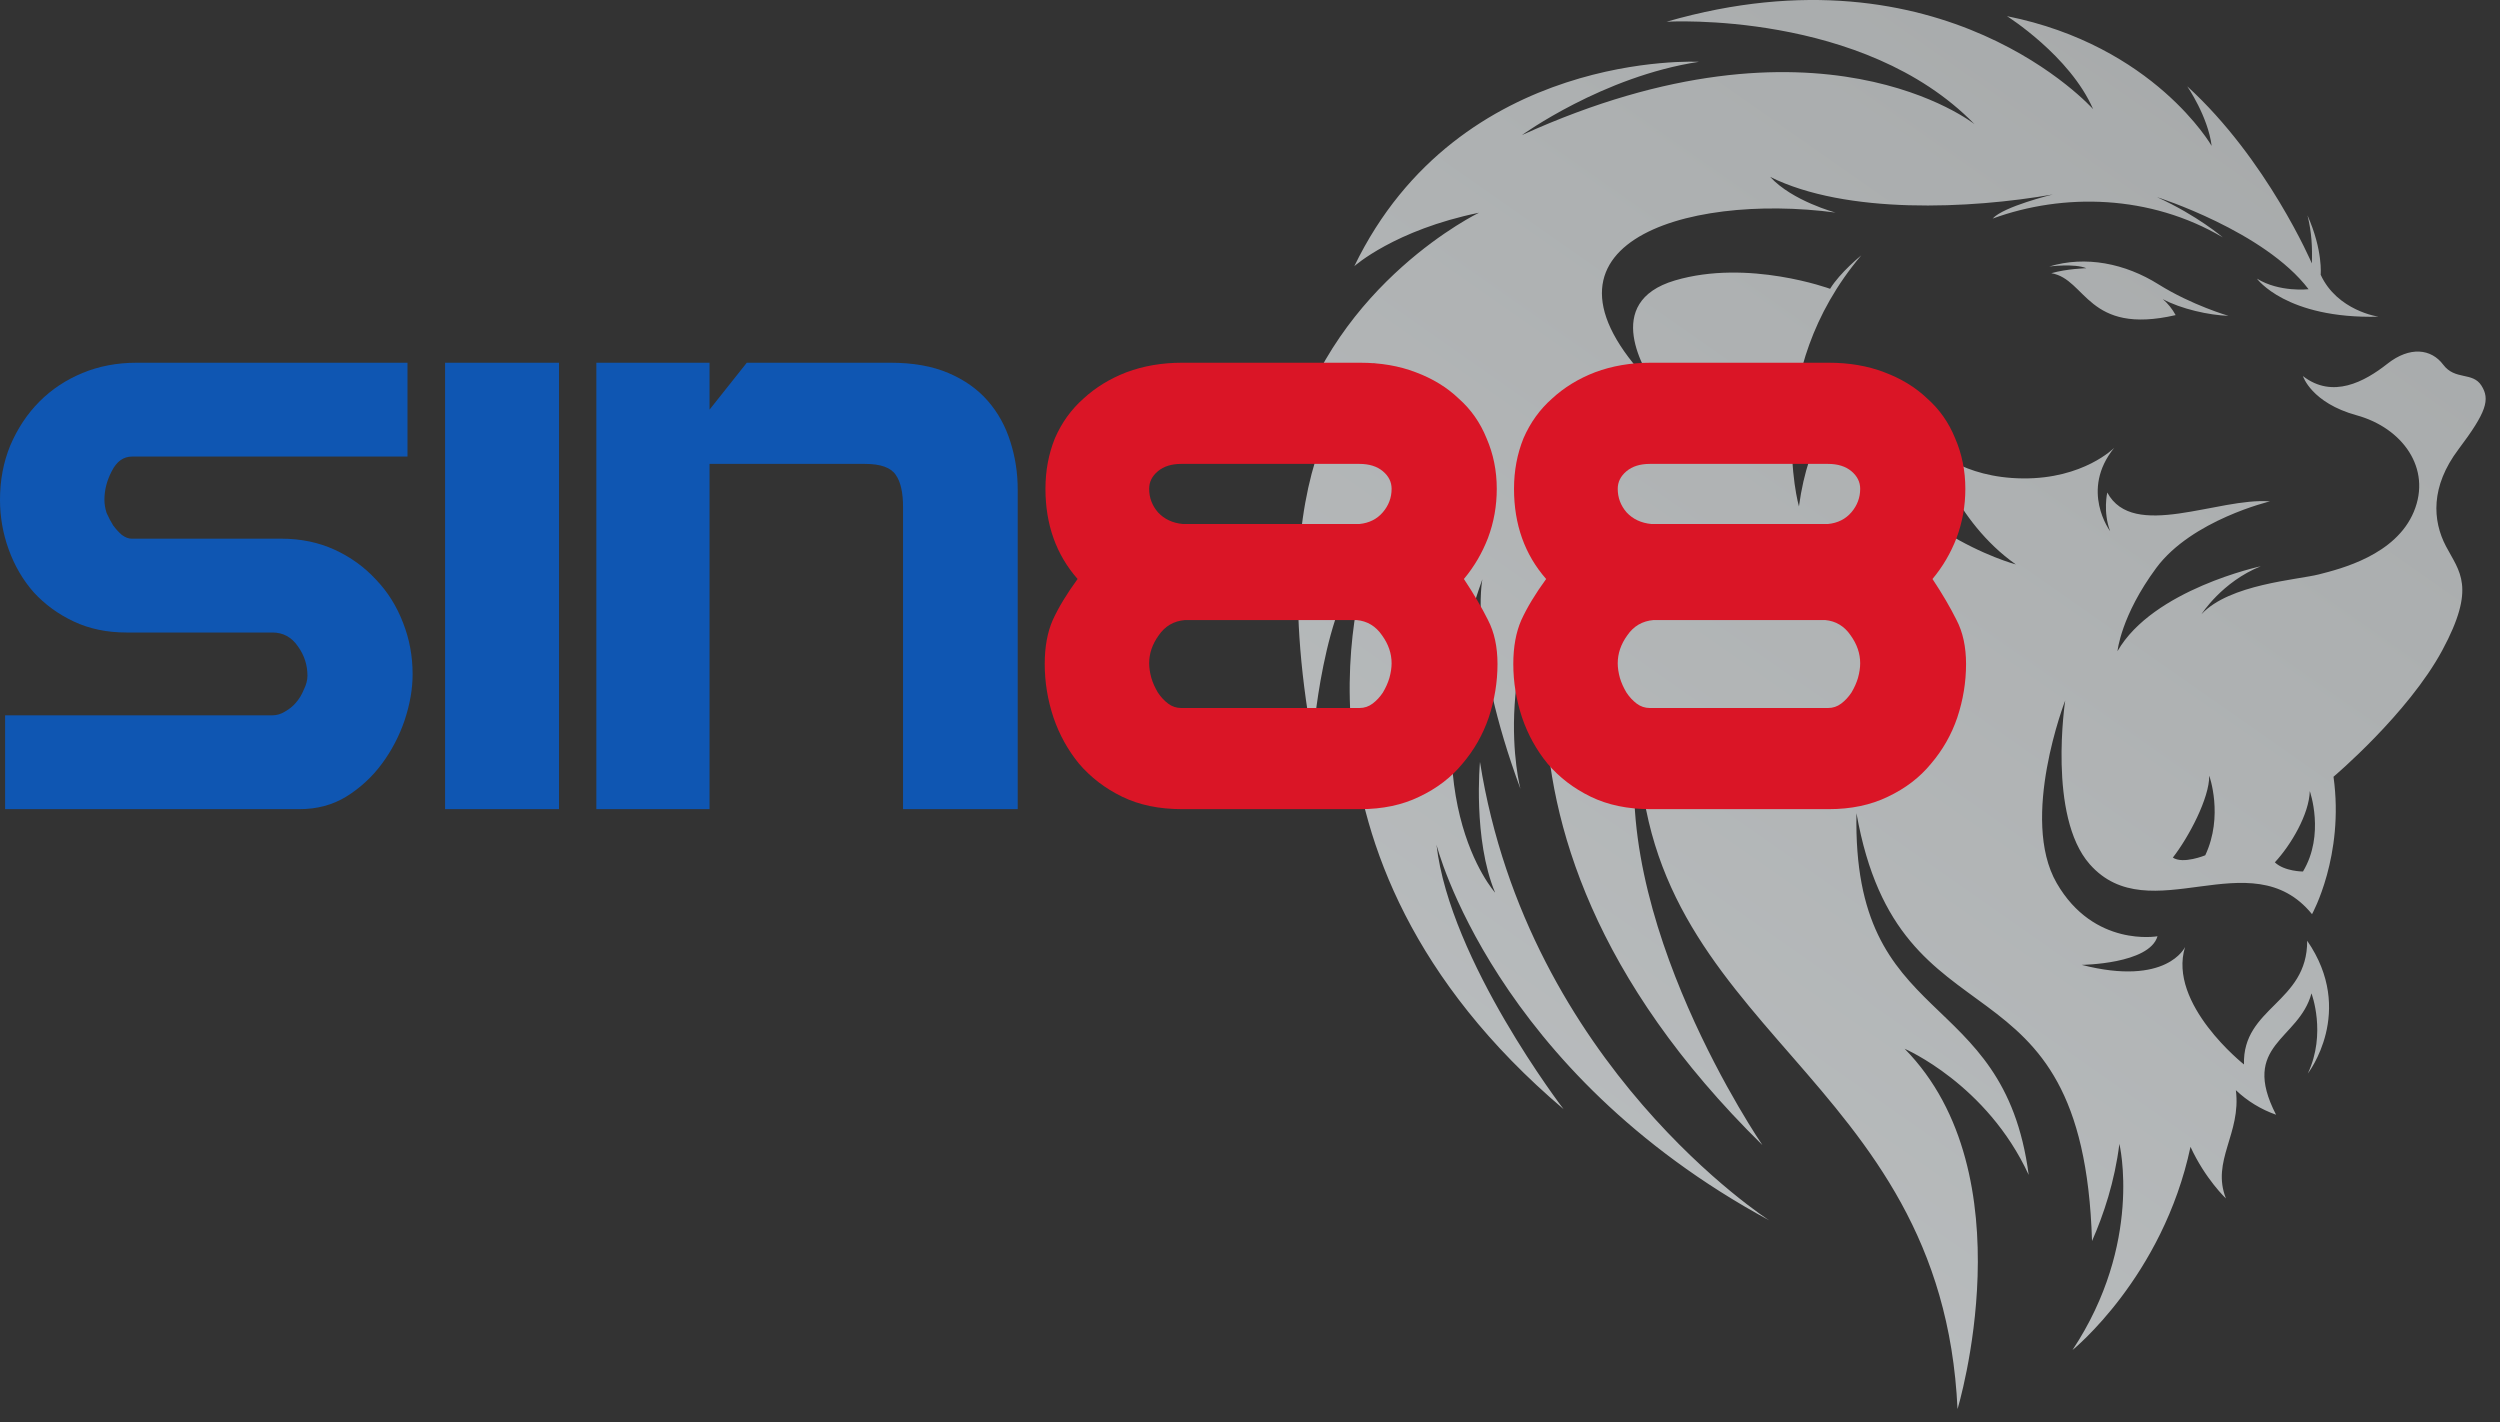
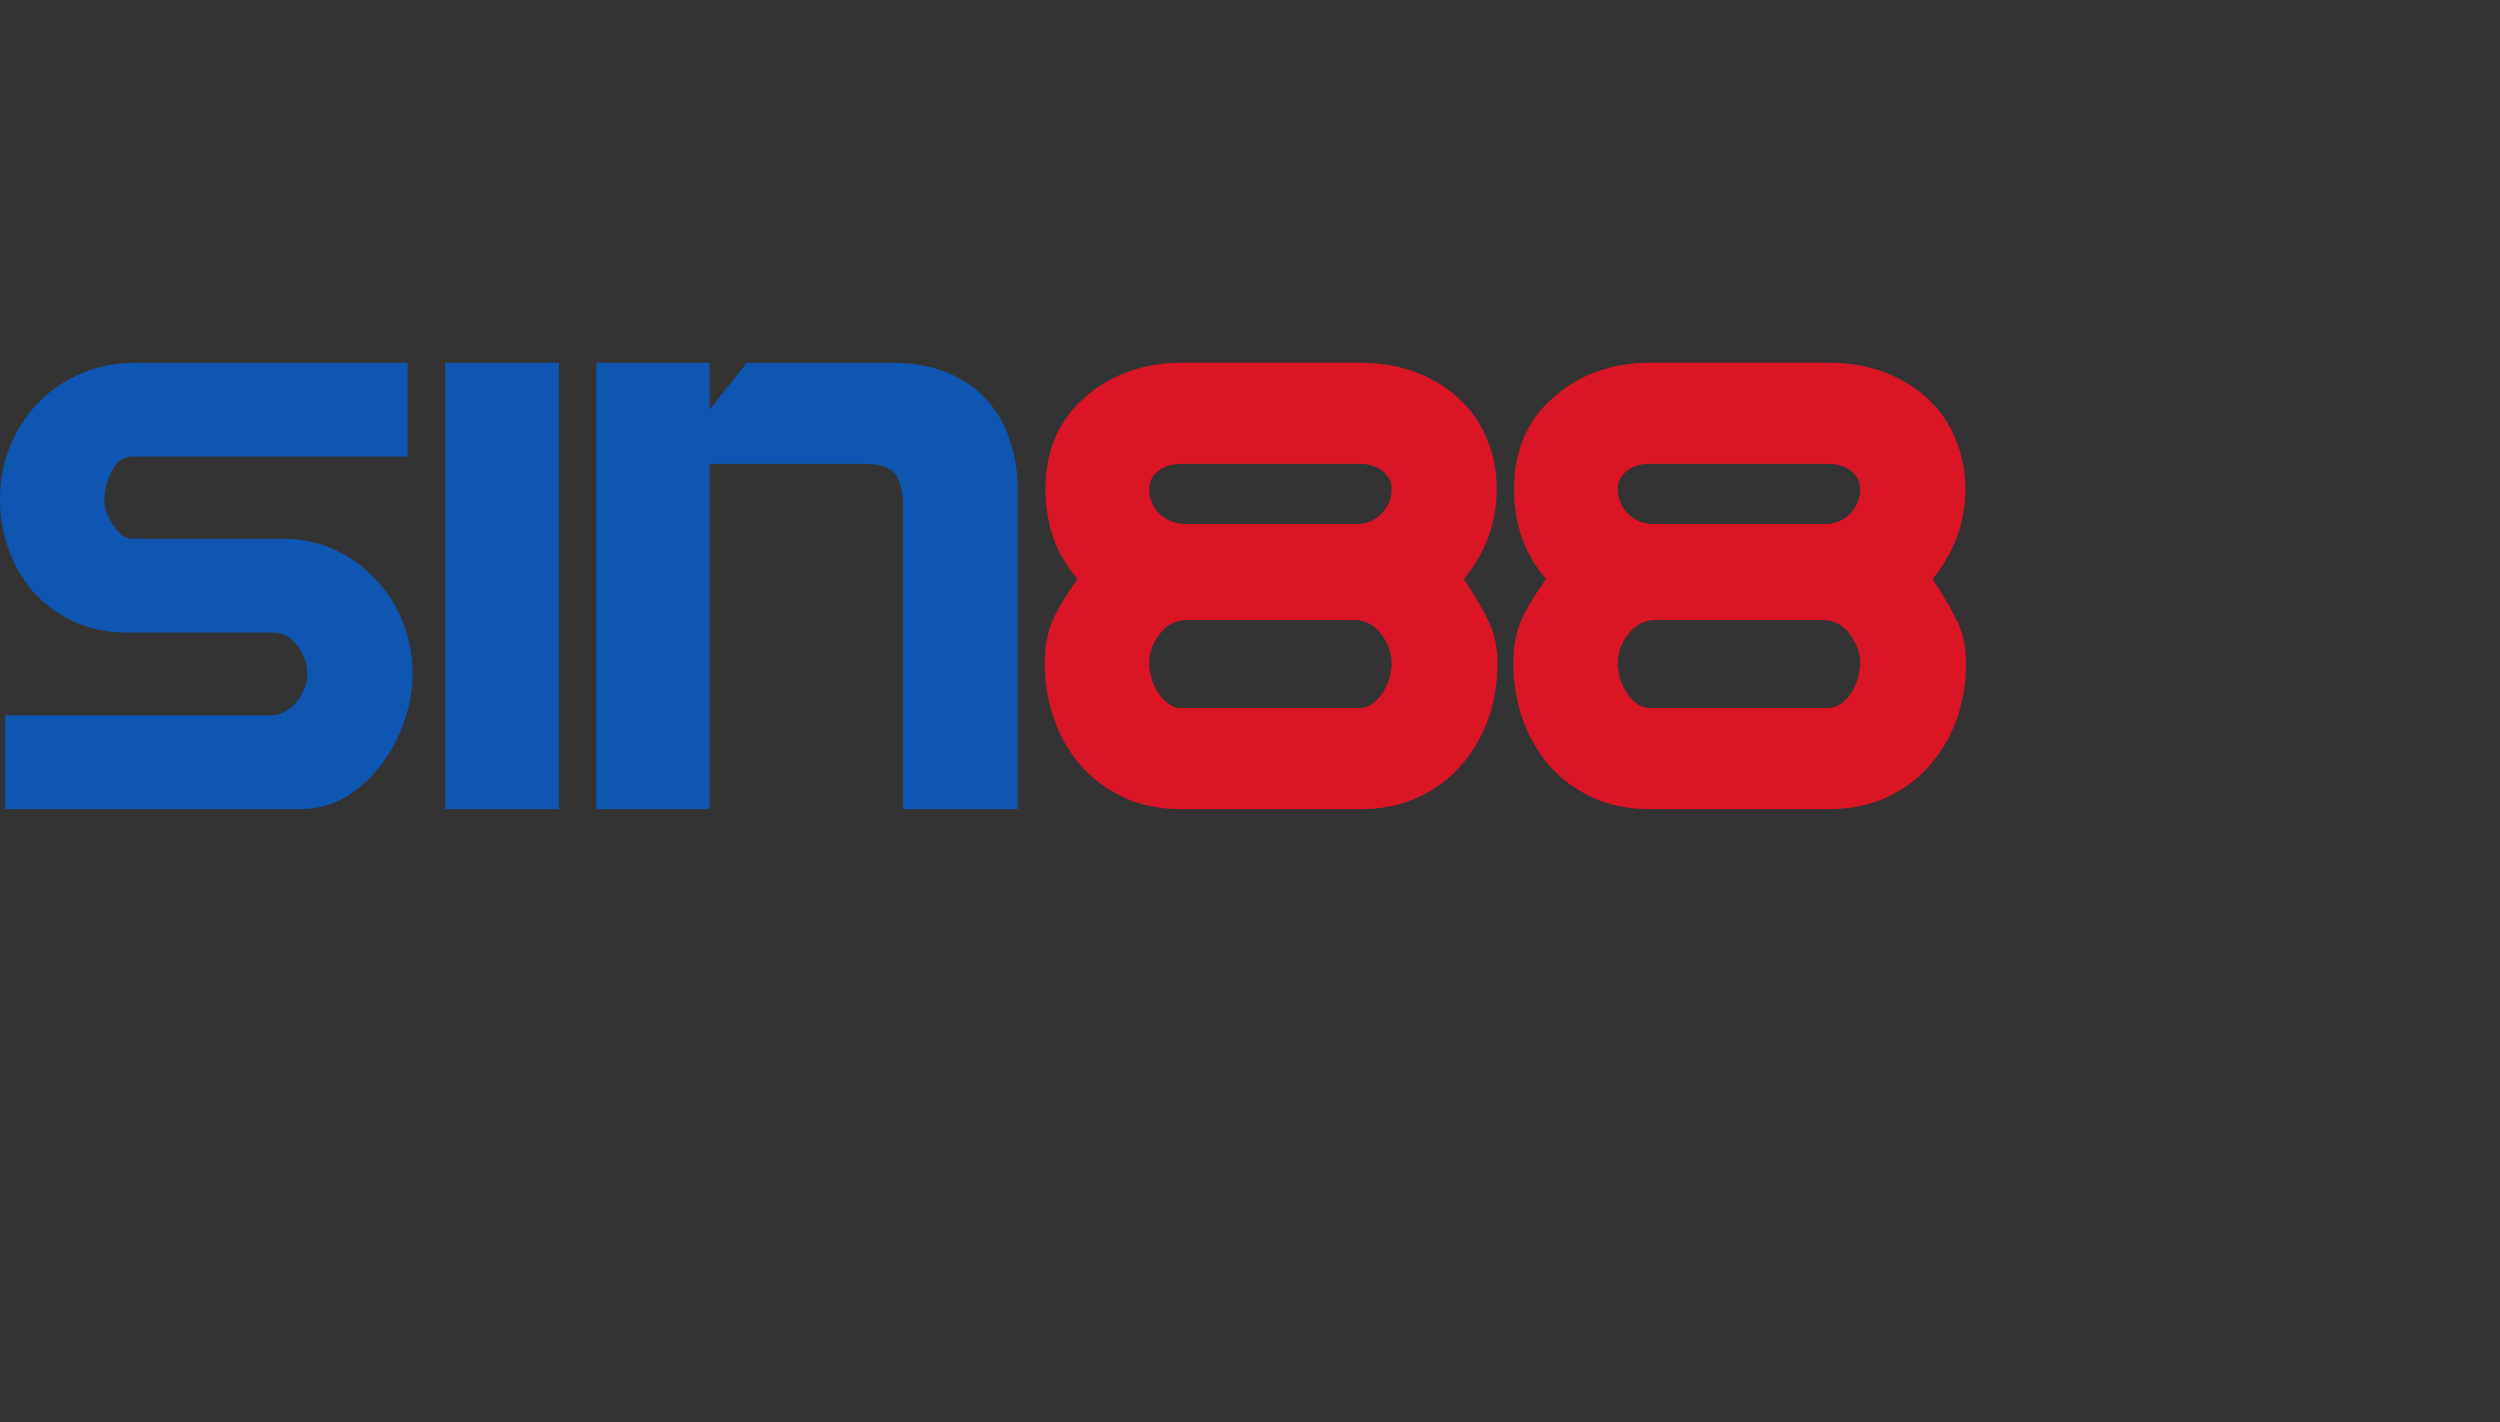
<svg xmlns="http://www.w3.org/2000/svg" width="109" height="62" viewBox="0 0 109 62" fill="none">
  <rect x="0" y="0" width="109" height="62" fill="#333333" stroke="none" />
  <g id="Group">
-     <path id="Vector" fill-rule="evenodd" clip-rule="evenodd" d="M97.162 13.77C97.162 13.77 95.564 13.308 94.112 12.398C92.659 11.487 90.941 11.136 89.343 11.621C89.343 11.621 90.428 11.476 90.966 11.694C90.966 11.694 90.107 11.718 89.436 11.912C90.968 12.166 90.999 14.627 94.858 13.739C94.716 13.476 94.527 13.24 94.298 13.041C95.085 13.469 96.321 13.745 97.162 13.77ZM96.323 33.82C96.323 33.82 96.957 35.575 96.149 37.291C96.149 37.291 95.179 37.689 94.736 37.391C95.43 36.5 96.332 34.794 96.323 33.82ZM100.707 34.491C100.707 34.491 101.378 36.386 100.41 37.998C100.41 37.998 99.603 37.998 99.183 37.598C99.891 36.839 100.681 35.489 100.707 34.491ZM100.797 11.485C100.797 11.485 98.853 6.945 95.363 3.763C95.363 3.763 96.268 5.075 96.428 6.361C96.428 6.361 93.924 1.991 87.503 0.704C87.503 0.704 90.247 2.428 91.26 4.759C91.26 4.759 84.759 -2.549 72.663 0.947C72.663 0.947 81.242 0.437 86.09 5.415C86.09 5.415 79.301 0.002 66.356 5.89C66.356 5.89 69.891 3.326 74.075 2.695C74.075 2.695 63.63 2.137 59.048 11.606C59.048 11.606 60.806 10.028 64.483 9.275C64.483 9.275 58.249 12.286 56.331 19.133C56.331 19.133 57.769 16.996 59.98 15.806C59.98 15.806 54.818 19.053 57.231 32.323C57.231 32.323 57.674 26.132 59.661 24.425C59.661 24.425 54.952 37.14 68.171 48.358C68.171 48.358 63.216 41.901 62.63 36.827C62.63 36.827 65.102 46.683 77.142 53.21C77.142 53.21 66.63 46.474 64.527 33.221C64.527 33.221 64.212 36.589 65.188 38.921C65.188 38.921 61.288 34.612 64.631 25.258C64.631 25.258 64.019 28.248 66.291 34.393C66.291 34.393 64.725 28.538 68.965 22.657C68.965 22.657 62.115 35.455 76.841 49.925C76.841 49.925 69.997 39.948 71.446 31.883C71.43 45.041 84.671 46.696 85.348 61.435C85.348 61.435 88.451 51.225 83.042 45.726C83.042 45.726 86.628 47.263 88.451 51.225C87.362 42.9 80.752 44.952 80.942 35.453C82.819 46.109 90.819 41.048 91.212 54.108C91.718 52.962 92.201 51.514 92.405 49.872C92.405 49.872 93.45 54.2 90.36 58.862C90.36 58.862 94.299 55.686 95.506 50.002C96.151 51.407 97.051 52.254 97.051 52.254C96.402 50.607 97.725 49.429 97.484 47.532C97.982 48.006 98.58 48.371 99.236 48.602C97.65 45.525 100.232 45.356 100.78 43.311C100.78 43.311 101.445 45.06 100.62 46.807C100.62 46.807 102.724 44.1 100.593 41.016C100.606 43.724 97.764 43.916 97.838 46.411C97.838 46.411 94.505 43.776 95.268 41.291C95.268 41.291 94.48 43.022 90.759 42.068C90.759 42.068 93.711 42.038 94.067 40.821C94.067 40.821 91.296 41.319 89.671 38.502C88.046 35.686 90.044 30.539 90.044 30.539C90.044 30.539 89.272 35.59 91.11 37.678C93.716 40.638 98.144 36.582 100.804 39.858C100.804 39.858 102.22 37.313 101.741 33.866C101.741 33.866 104.991 31.121 106.483 28.355C107.975 25.588 107.229 24.931 106.643 23.814C106.057 22.697 105.964 21.216 107.19 19.59C108.415 17.963 108.575 17.418 108.189 16.81C107.802 16.202 107.043 16.591 106.523 15.899C106.004 15.207 105.072 15.085 104.086 15.863C103.1 16.64 101.701 17.404 100.408 16.397C100.408 16.397 100.769 17.562 102.754 18.108C104.739 18.655 106.032 20.415 105.244 22.309C104.457 24.203 102.06 24.798 101.114 25.041C100.17 25.283 97.212 25.465 95.986 26.777C95.986 26.777 96.879 25.368 98.57 24.689C98.57 24.689 93.868 25.696 92.323 28.391C92.323 28.391 92.469 26.849 94.014 24.761C95.56 22.673 98.97 21.86 98.97 21.86C96.712 21.682 93.006 23.579 91.877 21.473C91.877 21.473 91.683 22.322 92.002 23.159C92.002 23.159 90.671 21.381 92.182 19.523C92.182 19.523 90.85 20.883 88.198 20.859C85.548 20.835 84.282 19.523 84.282 19.523C84.282 19.523 85.174 22.691 87.892 24.61C87.892 24.61 82.217 23.105 80.139 17.763C80.139 17.763 78.857 18.953 78.434 22.08C78.434 22.08 76.786 16.294 81.151 11.135C81.151 11.135 80.232 11.875 79.792 12.592C79.792 12.592 76.222 11.281 73.025 12.228C69.828 13.175 71.693 16.185 72.252 16.986C65.88 10.682 73.439 8.392 80.031 9.268C80.031 9.268 78.153 8.77 77.18 7.714C80.493 9.358 85.894 9.11 89.502 8.479C89.502 8.479 87.351 9.002 86.879 9.53C89.963 8.403 93.748 8.481 96.914 10.35C96.914 10.35 95.818 9.402 94.046 8.595C94.046 8.595 98.723 10.073 100.654 12.61C100.654 12.61 99.388 12.756 98.403 12.149C98.403 12.149 99.671 13.911 103.703 13.808C103.703 13.808 101.904 13.554 101.181 11.978C101.181 11.978 101.287 10.922 100.607 9.392C100.792 10.133 100.821 10.799 100.797 11.485Z" fill="url(#paint0_linear_83_12474)" fill-opacity="0.7" />
    <path id="Vector_2" d="M0.223 31.188V35.279H13.054C13.819 35.279 14.498 35.098 15.092 34.736C15.708 34.353 16.228 33.873 16.652 33.298C17.077 32.723 17.406 32.094 17.639 31.412C17.873 30.709 17.99 30.038 17.99 29.399C17.99 28.61 17.852 27.864 17.576 27.161C17.3 26.437 16.907 25.808 16.398 25.276C15.888 24.722 15.283 24.285 14.583 23.965C13.882 23.645 13.107 23.486 12.258 23.486H5.731C5.604 23.486 5.466 23.433 5.317 23.326C5.19 23.219 5.063 23.081 4.935 22.91C4.829 22.74 4.734 22.559 4.649 22.367C4.585 22.175 4.553 21.983 4.553 21.792C4.553 21.366 4.659 20.95 4.872 20.545C5.084 20.119 5.381 19.906 5.763 19.906H17.767V15.815H5.954C5.105 15.815 4.32 15.964 3.598 16.262C2.876 16.561 2.25 16.976 1.719 17.509C1.189 18.042 0.764 18.681 0.446 19.427C0.149 20.151 0 20.939 0 21.792C0 22.538 0.127 23.262 0.382 23.965C0.637 24.668 0.998 25.286 1.465 25.819C1.953 26.352 2.537 26.778 3.216 27.097C3.895 27.417 4.659 27.577 5.508 27.577H11.876C12.343 27.577 12.715 27.779 12.991 28.184C13.267 28.568 13.405 28.994 13.405 29.462C13.405 29.654 13.352 29.857 13.245 30.07C13.161 30.283 13.044 30.475 12.895 30.645C12.768 30.794 12.609 30.922 12.418 31.029C12.248 31.135 12.067 31.188 11.876 31.188H0.223ZM19.406 15.815V35.279H24.373V15.815H19.406ZM26.001 15.815V35.279H30.936V20.226H37.718C38.397 20.226 38.843 20.386 39.055 20.705C39.267 21.003 39.373 21.472 39.373 22.111V35.279H44.372V21.344C44.372 20.62 44.266 19.927 44.054 19.267C43.842 18.585 43.513 17.988 43.067 17.477C42.621 16.965 42.048 16.561 41.347 16.262C40.647 15.964 39.808 15.815 38.832 15.815H32.56L30.936 17.86V15.815H26.001Z" fill="#0F56B2" />
-     <path id="Vector_3" d="M45.582 21.312C45.582 20.524 45.719 19.789 45.995 19.107C46.292 18.425 46.706 17.85 47.237 17.381C47.768 16.891 48.394 16.508 49.116 16.23C49.859 15.953 50.665 15.815 51.536 15.815H59.305C60.196 15.815 61.003 15.953 61.724 16.23C62.467 16.508 63.094 16.891 63.603 17.381C64.134 17.85 64.537 18.425 64.813 19.107C65.11 19.789 65.259 20.524 65.259 21.312C65.259 22.058 65.132 22.772 64.877 23.454C64.622 24.114 64.272 24.711 63.826 25.244C64.25 25.883 64.601 26.479 64.877 27.034C65.153 27.566 65.291 28.205 65.291 28.951C65.291 29.739 65.163 30.517 64.909 31.284C64.654 32.03 64.272 32.701 63.763 33.298C63.274 33.895 62.648 34.374 61.883 34.736C61.141 35.098 60.281 35.279 59.305 35.279H51.536C50.538 35.279 49.668 35.098 48.925 34.736C48.182 34.374 47.556 33.895 47.046 33.298C46.558 32.701 46.187 32.03 45.932 31.284C45.677 30.517 45.55 29.739 45.55 28.951C45.55 28.205 45.666 27.566 45.9 27.034C46.155 26.479 46.515 25.883 46.983 25.244C46.048 24.178 45.582 22.868 45.582 21.312ZM60.674 28.919C60.674 28.493 60.536 28.088 60.26 27.705C59.984 27.3 59.612 27.076 59.145 27.034H51.663C51.175 27.076 50.793 27.3 50.517 27.705C50.241 28.088 50.103 28.493 50.103 28.919C50.103 29.111 50.135 29.324 50.199 29.558C50.262 29.771 50.358 29.985 50.485 30.198C50.612 30.389 50.761 30.549 50.931 30.677C51.1 30.805 51.291 30.869 51.504 30.869H59.273C59.485 30.869 59.676 30.805 59.846 30.677C60.016 30.549 60.164 30.389 60.292 30.198C60.419 29.985 60.515 29.771 60.578 29.558C60.642 29.324 60.674 29.111 60.674 28.919ZM50.103 21.312C50.103 21.696 50.23 22.037 50.485 22.335C50.761 22.633 51.122 22.804 51.568 22.846H59.273C59.697 22.804 60.037 22.633 60.292 22.335C60.547 22.037 60.674 21.696 60.674 21.312C60.674 21.014 60.547 20.758 60.292 20.545C60.037 20.332 59.697 20.226 59.273 20.226H51.504C51.079 20.226 50.74 20.332 50.485 20.545C50.23 20.758 50.103 21.014 50.103 21.312ZM66.011 21.312C66.011 20.524 66.149 19.789 66.425 19.107C66.722 18.425 67.136 17.85 67.667 17.381C68.197 16.891 68.824 16.508 69.546 16.23C70.289 15.953 71.095 15.815 71.965 15.815H79.735C80.626 15.815 81.433 15.953 82.154 16.23C82.897 16.508 83.523 16.891 84.033 17.381C84.563 17.85 84.967 18.425 85.243 19.107C85.54 19.789 85.689 20.524 85.689 21.312C85.689 22.058 85.561 22.772 85.306 23.454C85.052 24.114 84.702 24.711 84.256 25.244C84.68 25.883 85.03 26.479 85.306 27.034C85.582 27.566 85.72 28.205 85.72 28.951C85.72 29.739 85.593 30.517 85.338 31.284C85.084 32.03 84.702 32.701 84.192 33.298C83.704 33.895 83.078 34.374 82.314 34.736C81.57 35.098 80.711 35.279 79.735 35.279H71.965C70.968 35.279 70.098 35.098 69.355 34.736C68.611 34.374 67.986 33.895 67.476 33.298C66.987 32.701 66.616 32.03 66.362 31.284C66.107 30.517 65.98 29.739 65.98 28.951C65.98 28.205 66.096 27.566 66.33 27.034C66.585 26.479 66.945 25.883 67.412 25.244C66.478 24.178 66.011 22.868 66.011 21.312ZM81.104 28.919C81.104 28.493 80.965 28.088 80.69 27.705C80.414 27.3 80.042 27.076 79.576 27.034H72.093C71.605 27.076 71.223 27.3 70.947 27.705C70.671 28.088 70.533 28.493 70.533 28.919C70.533 29.111 70.564 29.324 70.628 29.558C70.692 29.771 70.787 29.985 70.915 30.198C71.042 30.389 71.191 30.549 71.36 30.677C71.531 30.805 71.722 30.869 71.933 30.869H79.703C79.915 30.869 80.106 30.805 80.276 30.677C80.446 30.549 80.594 30.389 80.722 30.198C80.849 29.985 80.945 29.771 81.008 29.558C81.072 29.324 81.104 29.111 81.104 28.919ZM70.533 21.312C70.533 21.696 70.66 22.037 70.915 22.335C71.191 22.633 71.552 22.804 71.997 22.846H79.703C80.127 22.804 80.467 22.633 80.722 22.335C80.976 22.037 81.104 21.696 81.104 21.312C81.104 21.014 80.976 20.758 80.722 20.545C80.467 20.332 80.127 20.226 79.703 20.226H71.933C71.509 20.226 71.169 20.332 70.915 20.545C70.66 20.758 70.533 21.014 70.533 21.312Z" fill="#DA1526" />
+     <path id="Vector_3" d="M45.582 21.312C45.582 20.524 45.719 19.789 45.995 19.107C46.292 18.425 46.706 17.85 47.237 17.381C47.768 16.891 48.394 16.508 49.116 16.23C49.859 15.953 50.665 15.815 51.536 15.815H59.305C60.196 15.815 61.003 15.953 61.724 16.23C62.467 16.508 63.094 16.891 63.603 17.381C64.134 17.85 64.537 18.425 64.813 19.107C65.11 19.789 65.259 20.524 65.259 21.312C65.259 22.058 65.132 22.772 64.877 23.454C64.622 24.114 64.272 24.711 63.826 25.244C64.25 25.883 64.601 26.479 64.877 27.034C65.153 27.566 65.291 28.205 65.291 28.951C65.291 29.739 65.163 30.517 64.909 31.284C64.654 32.03 64.272 32.701 63.763 33.298C63.274 33.895 62.648 34.374 61.883 34.736C61.141 35.098 60.281 35.279 59.305 35.279H51.536C50.538 35.279 49.668 35.098 48.925 34.736C48.182 34.374 47.556 33.895 47.046 33.298C46.558 32.701 46.187 32.03 45.932 31.284C45.677 30.517 45.55 29.739 45.55 28.951C45.55 28.205 45.666 27.566 45.9 27.034C46.155 26.479 46.515 25.883 46.983 25.244C46.048 24.178 45.582 22.868 45.582 21.312ZM60.674 28.919C60.674 28.493 60.536 28.088 60.26 27.705C59.984 27.3 59.612 27.076 59.145 27.034H51.663C51.175 27.076 50.793 27.3 50.517 27.705C50.241 28.088 50.103 28.493 50.103 28.919C50.103 29.111 50.135 29.324 50.199 29.558C50.262 29.771 50.358 29.985 50.485 30.198C50.612 30.389 50.761 30.549 50.931 30.677C51.1 30.805 51.291 30.869 51.504 30.869H59.273C59.485 30.869 59.676 30.805 59.846 30.677C60.016 30.549 60.164 30.389 60.292 30.198C60.419 29.985 60.515 29.771 60.578 29.558C60.642 29.324 60.674 29.111 60.674 28.919ZM50.103 21.312C50.103 21.696 50.23 22.037 50.485 22.335C50.761 22.633 51.122 22.804 51.568 22.846H59.273C59.697 22.804 60.037 22.633 60.292 22.335C60.547 22.037 60.674 21.696 60.674 21.312C60.674 21.014 60.547 20.758 60.292 20.545C60.037 20.332 59.697 20.226 59.273 20.226H51.504C51.079 20.226 50.74 20.332 50.485 20.545C50.23 20.758 50.103 21.014 50.103 21.312ZM66.011 21.312C66.011 20.524 66.149 19.789 66.425 19.107C66.722 18.425 67.136 17.85 67.667 17.381C68.197 16.891 68.824 16.508 69.546 16.23C70.289 15.953 71.095 15.815 71.965 15.815H79.735C80.626 15.815 81.433 15.953 82.154 16.23C82.897 16.508 83.523 16.891 84.033 17.381C84.563 17.85 84.967 18.425 85.243 19.107C85.54 19.789 85.689 20.524 85.689 21.312C85.689 22.058 85.561 22.772 85.306 23.454C85.052 24.114 84.702 24.711 84.256 25.244C84.68 25.883 85.03 26.479 85.306 27.034C85.582 27.566 85.72 28.205 85.72 28.951C85.72 29.739 85.593 30.517 85.338 31.284C85.084 32.03 84.702 32.701 84.192 33.298C83.704 33.895 83.078 34.374 82.314 34.736C81.57 35.098 80.711 35.279 79.735 35.279H71.965C70.968 35.279 70.098 35.098 69.355 34.736C68.611 34.374 67.986 33.895 67.476 33.298C66.987 32.701 66.616 32.03 66.362 31.284C66.107 30.517 65.98 29.739 65.98 28.951C65.98 28.205 66.096 27.566 66.33 27.034C66.585 26.479 66.945 25.883 67.412 25.244C66.478 24.178 66.011 22.868 66.011 21.312ZM81.104 28.919C81.104 28.493 80.965 28.088 80.69 27.705C80.414 27.3 80.042 27.076 79.576 27.034H72.093C71.605 27.076 71.223 27.3 70.947 27.705C70.671 28.088 70.533 28.493 70.533 28.919C70.533 29.111 70.564 29.324 70.628 29.558C70.692 29.771 70.787 29.985 70.915 30.198C71.042 30.389 71.191 30.549 71.36 30.677C71.531 30.805 71.722 30.869 71.933 30.869H79.703C79.915 30.869 80.106 30.805 80.276 30.677C80.446 30.549 80.594 30.389 80.722 30.198C80.849 29.985 80.945 29.771 81.008 29.558C81.072 29.324 81.104 29.111 81.104 28.919ZM70.533 21.312C70.533 21.696 70.66 22.037 70.915 22.335C71.191 22.633 71.552 22.804 71.997 22.846H79.703C80.127 22.804 80.467 22.633 80.722 22.335C80.976 22.037 81.104 21.696 81.104 21.312C81.104 21.014 80.976 20.758 80.722 20.545C80.467 20.332 80.127 20.226 79.703 20.226H71.933C71.509 20.226 71.169 20.332 70.915 20.545C70.66 20.758 70.533 21.014 70.533 21.312" fill="#DA1526" />
  </g>
  <defs>
    <linearGradient id="paint0_linear_83_12474" x1="102.964" y1="1.491" x2="66.581" y2="53.423" gradientUnits="userSpaceOnUse">
      <stop stop-color="#D8DCDD" />
      <stop offset="1" stop-color="#F3F8FA" />
    </linearGradient>
  </defs>
</svg>